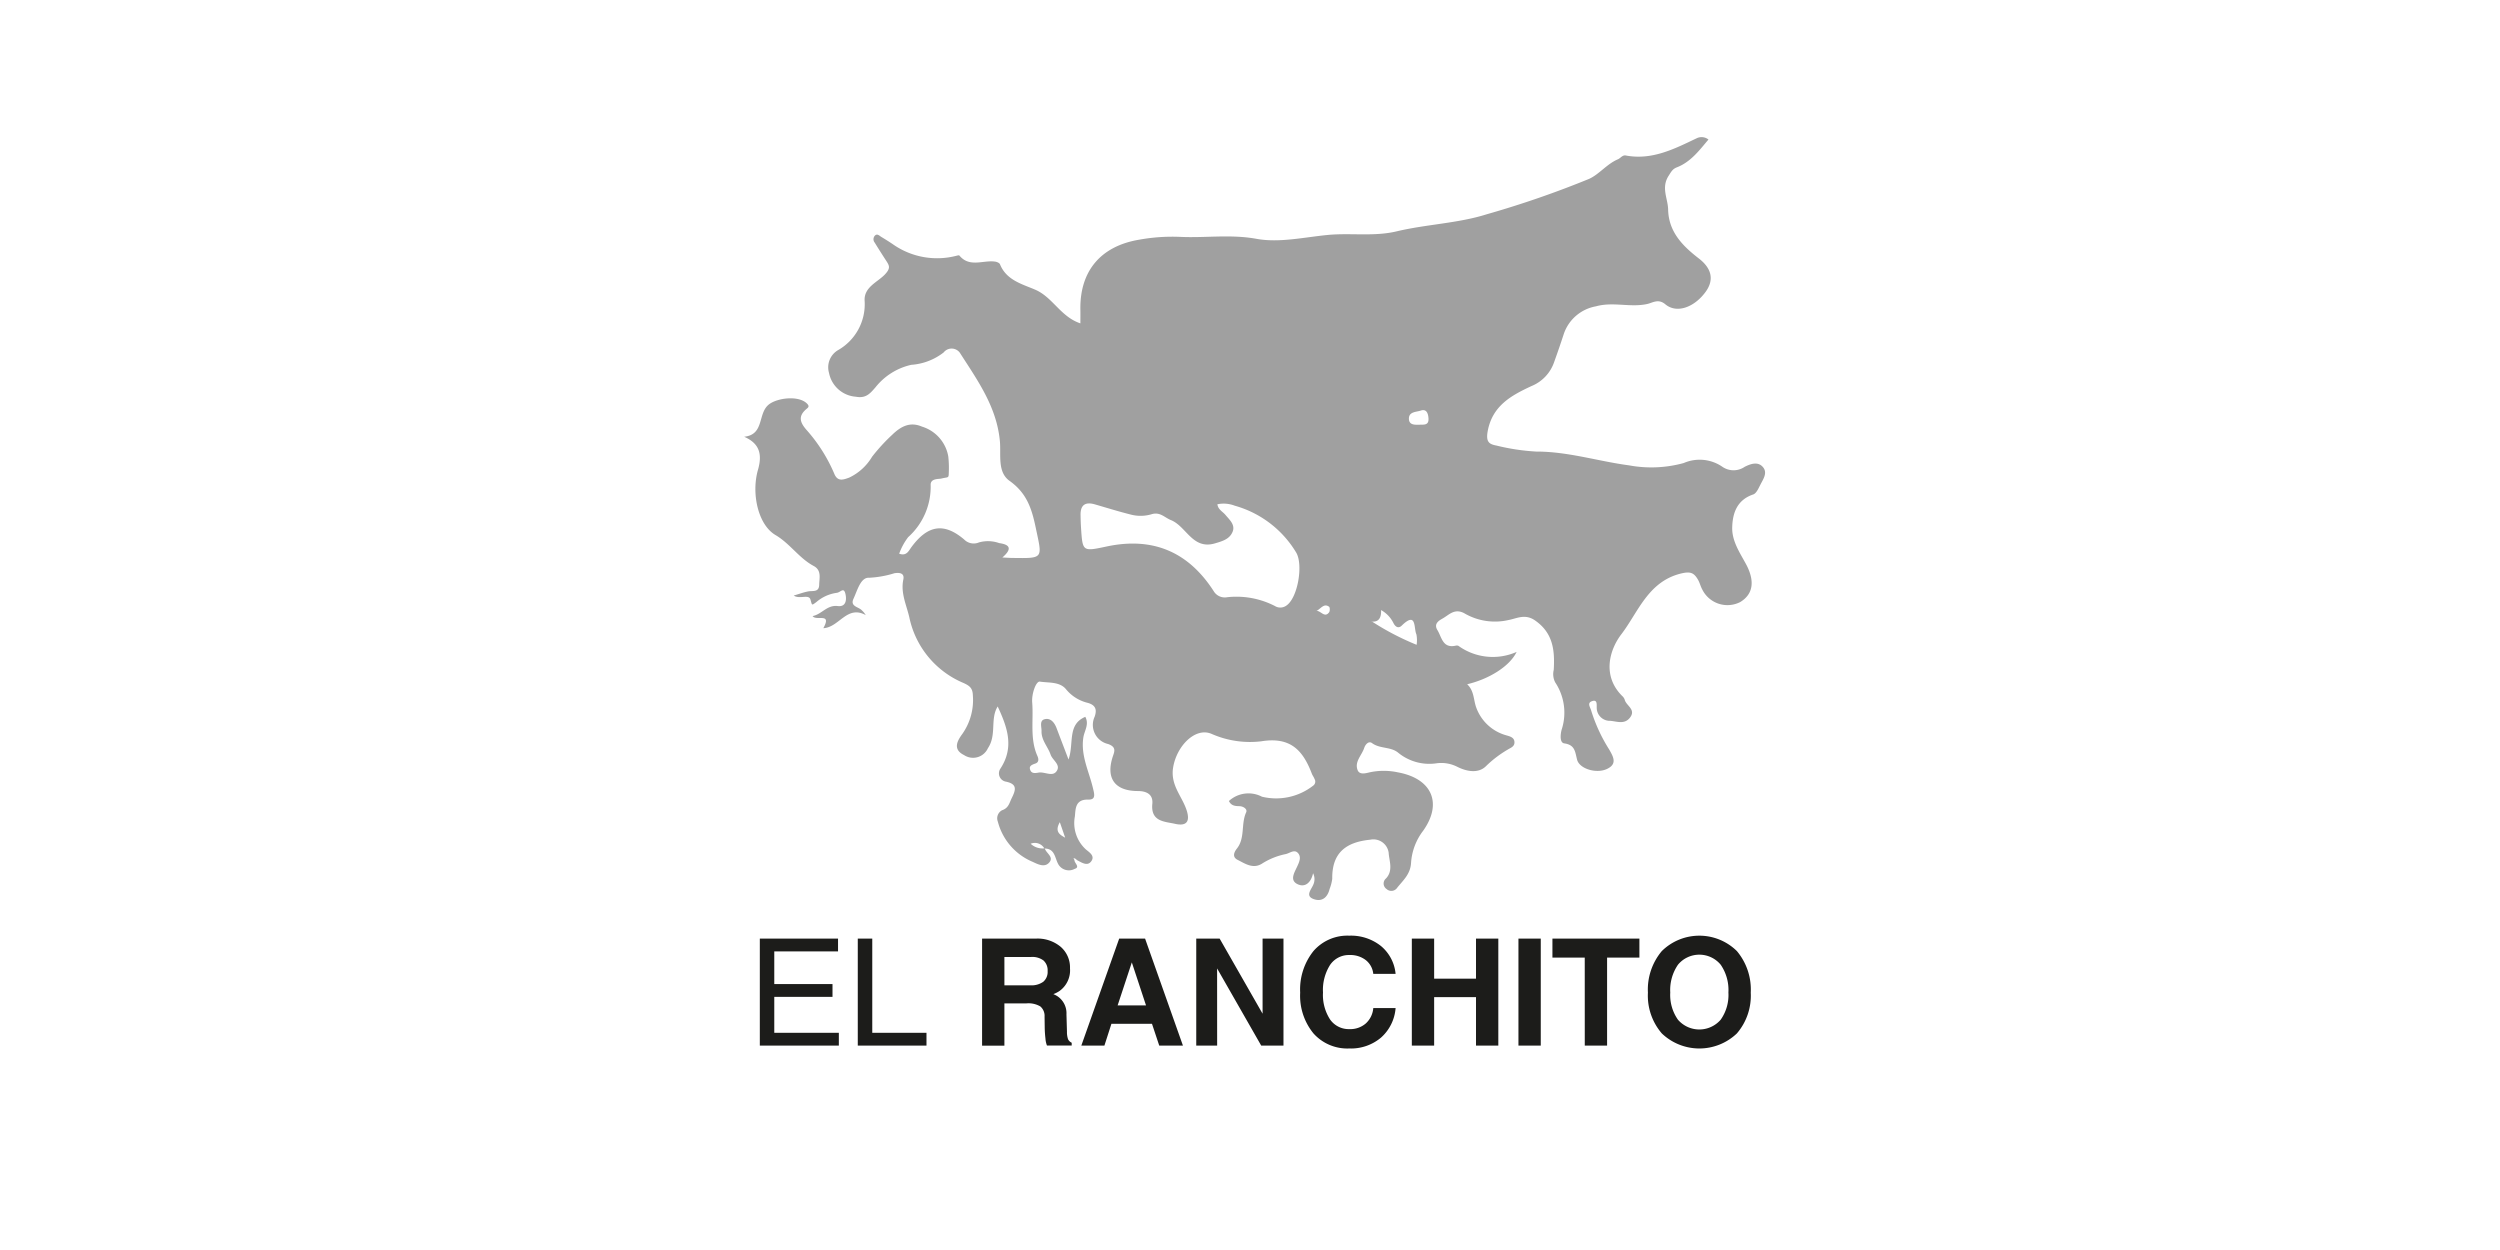
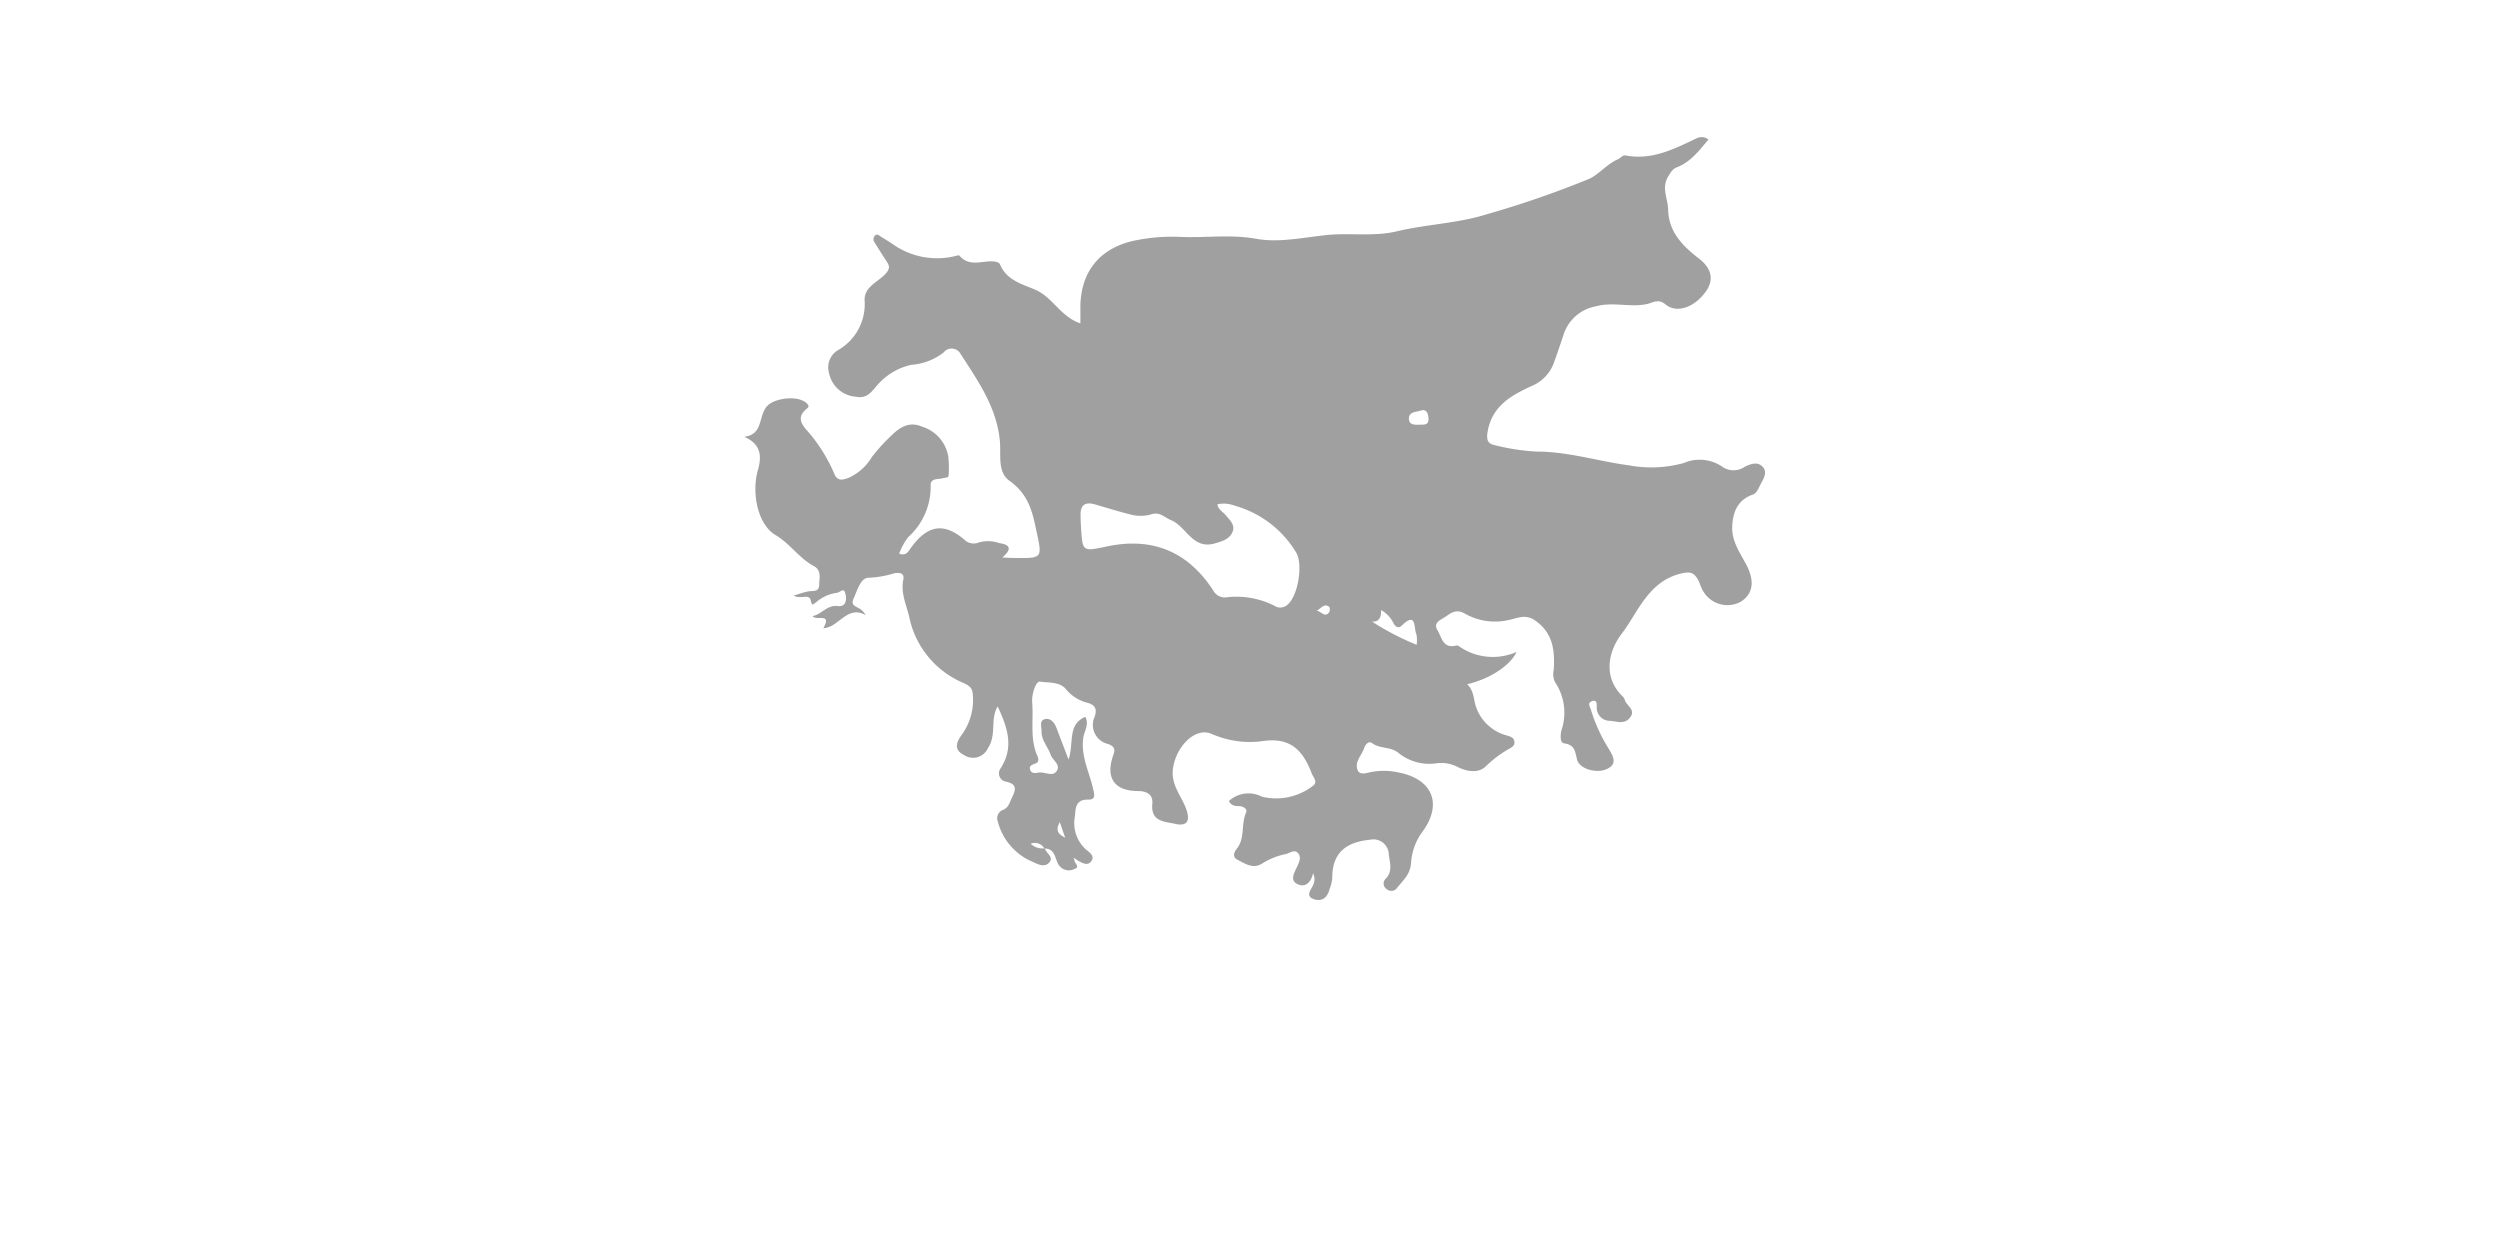
<svg xmlns="http://www.w3.org/2000/svg" id="logos" viewBox="0 0 280 140">
  <title>elranchito</title>
-   <rect width="280" height="140" fill="none" />
  <path d="M197.43,52.293c-.553-.617-1.327-.357-2.014-.017a2.2,2.2,0,0,1-2.516,0,4.479,4.479,0,0,0-4.319-.417,13.665,13.665,0,0,1-6.117.262c-3.476-.46-6.85-1.554-10.411-1.545a24.128,24.128,0,0,1-4.439-.671c-.819-.154-1.2-.389-1-1.567.515-2.918,2.7-4.066,4.9-5.094a4.459,4.459,0,0,0,2.544-2.674q.567-1.575,1.087-3.167a4.651,4.651,0,0,1,3.6-3.093c1.923-.541,3.841.159,5.749-.264.609-.135,1.236-.625,2.023.035,1.262,1.057,3.226.365,4.506-1.385.979-1.34.7-2.629-.752-3.746-1.811-1.4-3.387-2.975-3.441-5.49-.027-1.241-.805-2.435.057-3.773.273-.423.436-.758.9-.936,1.568-.605,2.507-1.878,3.561-3.123a1.247,1.247,0,0,0-1.322-.142c-2.514,1.2-5.006,2.482-7.943,1.928-.369-.07-.58.3-.873.425-1.242.523-2.115,1.7-3.243,2.2A109.508,109.508,0,0,1,166.51,24c-3.2,1.015-6.749,1.115-10.1,1.915-2.528.6-5.134.154-7.7.4-2.659.257-5.424.9-7.973.436-2.924-.534-5.741-.082-8.6-.223a20.832,20.832,0,0,0-4.582.323c-4.266.727-6.639,3.493-6.552,7.873.009.473,0,.946,0,1.494-2.222-.746-3.091-2.925-5.054-3.771-1.465-.632-3.229-1.057-3.951-2.848-.063-.155-.357-.276-.559-.3-1.335-.188-2.847.7-3.99-.681-.04-.049-.214,0-.322.026a8.6,8.6,0,0,1-7.011-1.209c-.457-.319-.931-.613-1.408-.9-.22-.133-.454-.417-.728-.137a.6.6,0,0,0-.011.778q.615,1,1.254,1.981c.372.573.58.857-.131,1.6-.821.853-2.338,1.407-2.255,2.92a5.916,5.916,0,0,1-2.92,5.506,2.229,2.229,0,0,0-1.065,2.591,3.305,3.305,0,0,0,2.995,2.658c1.156.222,1.619-.384,2.216-1.063a7.108,7.108,0,0,1,3.993-2.508,6.647,6.647,0,0,0,3.635-1.389,1.136,1.136,0,0,1,1.88.143c1.953,3.04,4.066,5.985,4.418,9.811.138,1.5-.3,3.446,1.072,4.423,1.875,1.334,2.465,2.986,2.921,5.158.752,3.585,1,3.532-2.64,3.481-.264,0-.528-.024-1.077-.05,1.285-1.108.628-1.475-.366-1.614a3.734,3.734,0,0,0-2.257-.073,1.5,1.5,0,0,1-1.664-.335c-2.266-1.914-4.07-1.607-5.892.852-.315.425-.544,1.043-1.377.746a6.872,6.872,0,0,1,1.008-1.856,7.577,7.577,0,0,0,2.516-5.872c-.006-.719.924-.619,1.187-.686.762-.194.831-.009.843-.615a11.782,11.782,0,0,0-.055-1.861,4.249,4.249,0,0,0-2.952-3.345c-1.362-.588-2.39.013-3.306.894a20.72,20.72,0,0,0-2.276,2.48,5.94,5.94,0,0,1-2.575,2.344c-.617.22-1.281.5-1.662-.444a17.881,17.881,0,0,0-3.14-4.939c-.7-.815-.91-1.494-.017-2.273.214-.186.482-.318.022-.716-.964-.832-3.2-.557-4.145.142-1.345,1-.487,3.4-2.81,3.649,1.654.724,2.074,1.875,1.546,3.705-.752,2.6-.017,6.131,1.957,7.3,1.635.964,2.642,2.589,4.281,3.466.908.486.634,1.352.618,2.11-.017.87-.717.643-1.238.742s-1.037.293-1.612.463c.651.444,1.683-.186,1.87.439.2.675.108.7.673.283A4.394,4.394,0,0,1,93.7,66.4c.472-.05.823-.739,1.009.212.128.653-.006,1.374-.88,1.266-1.206-.15-1.786.926-2.816,1.121.4.6,2.2-.444,1.2,1.359,1.774-.082,2.646-2.631,4.75-1.465a2.291,2.291,0,0,0-.433-.532c-.359-.406-1.352-.42-.936-1.308.431-.92.793-2.415,1.753-2.344a11.4,11.4,0,0,0,2.833-.509c.5-.077,1.153-.061.993.707-.318,1.525.353,2.843.674,4.248a10.235,10.235,0,0,0,6.062,7.337c.683.313,1.033.57,1.052,1.406a6.578,6.578,0,0,1-1.162,4.277c-.52.71-1.176,1.732.177,2.394a1.822,1.822,0,0,0,2.667-.765c1.014-1.495.228-3.3,1.1-4.679,1.027,2.23,1.911,4.5.316,6.942a.941.941,0,0,0,.606,1.478c1.324.274,1.089.956.65,1.84-.268.54-.345,1.11-1.071,1.357a1.018,1.018,0,0,0-.483,1.289,6.69,6.69,0,0,0,3.895,4.494c.551.252,1.318.678,1.846.09.572-.635-.32-1.038-.482-1.578,1.2.015,1.12,1.19,1.57,1.855a1.368,1.368,0,0,0,1.768.425c.624-.192.026-.613-.015-.934a.437.437,0,0,0-.123-.241c.228-.064.317.165.482.234.495.261,1.094.653,1.509.1.469-.629-.228-1.024-.615-1.361a3.987,3.987,0,0,1-1.211-3.668c.087-.876.036-1.933,1.511-1.893.89.025.665-.652.5-1.342-.443-1.851-1.371-3.605-1.059-5.627.114-.739.674-1.46.216-2.3-2.051.869-1.24,2.976-1.878,4.781-.526-1.38-.937-2.451-1.343-3.524-.24-.633-.681-1.168-1.349-.985-.589.162-.318.862-.331,1.331-.029,1.014.712,1.741,1.015,2.629.219.643,1.207,1.15.648,1.887-.467.615-1.315.01-1.992.127-.3.052-.734.138-.906-.225-.243-.51.141-.65.549-.792s.371-.515.225-.842c-.864-1.936-.422-4-.585-6-.077-.942.418-2.4.865-2.331.948.153,2.181-.015,2.9.826a4.508,4.508,0,0,0,2.343,1.525c1.026.245,1.162.8.884,1.585a2.193,2.193,0,0,0,1.513,3.053c.905.325.728.8.551,1.316-.846,2.468.146,3.944,2.773,3.95,1.033,0,1.725.411,1.626,1.432-.2,2.025,1.411,1.98,2.532,2.238,1.368.314,1.746-.312,1.26-1.663-.547-1.521-1.778-2.726-1.462-4.648.394-2.405,2.475-4.528,4.285-3.77a10.654,10.654,0,0,0,5.574.843c3.279-.537,4.678,1,5.678,3.628.079.207.23.387.3.595a.55.55,0,0,1-.114.71,6.734,6.734,0,0,1-5.777,1.269,3.242,3.242,0,0,0-3.7.484c.265.542.714.567,1.172.577s.925.336.763.685c-.6,1.3-.1,2.875-1.034,4.056-.383.484-.506.977.071,1.269.853.432,1.744,1.065,2.759.411a7.773,7.773,0,0,1,2.623-1.052c.471-.1.977-.578,1.389-.111s.111,1.055-.129,1.573c-.3.644-.806,1.464.049,1.893.84.422,1.526-.122,1.765-1.212a1.482,1.482,0,0,1,.008,1.314c-.237.556-.947,1.271.144,1.61.895.278,1.479-.253,1.7-1.164a4.955,4.955,0,0,0,.295-1.132c-.045-2.922,1.54-4.114,4.249-4.383a1.726,1.726,0,0,1,2.069,1.456c.051.9.54,2-.3,2.884a.74.74,0,0,0,.067,1.183.784.784,0,0,0,1.188-.144c.677-.845,1.5-1.533,1.556-2.831a6.62,6.62,0,0,1,1.347-3.544c2.213-3.111.97-5.853-2.818-6.547a7.521,7.521,0,0,0-3.144-.009c-.448.105-1.148.317-1.368-.233-.38-.947.464-1.665.736-2.5.132-.4.507-.806.873-.536.893.662,2.1.381,2.936,1.082a5.5,5.5,0,0,0,4.225,1.19,3.944,3.944,0,0,1,2.356.367c1.056.54,2.41.818,3.284-.094a12.525,12.525,0,0,1,2.369-1.8c.327-.212.758-.324.782-.783.031-.6-.527-.719-.908-.831a4.982,4.982,0,0,1-3.355-3.068c-.336-.862-.222-1.9-1.034-2.654,2.4-.565,4.75-1.982,5.54-3.623a6.581,6.581,0,0,1-6.523-.682.5.5,0,0,0-.331-.009c-1.434.3-1.53-.953-2.018-1.752-.456-.745.227-1.094.616-1.317.741-.425,1.356-1.2,2.513-.5a6.778,6.778,0,0,0,4.843.688c.908-.164,1.837-.729,2.957.044,2.063,1.424,2.223,3.419,2.1,5.542a2,2,0,0,0,.164,1.4,6.118,6.118,0,0,1,.715,5.316c-.142.563-.213,1.444.3,1.516,1.205.167,1.212.943,1.432,1.815.258,1.029,2.14,1.6,3.32,1.063,1.229-.557.74-1.382.274-2.2a18.147,18.147,0,0,1-2.017-4.372c-.088-.336-.475-.818.07-1.024.644-.243.545.355.555.709a1.47,1.47,0,0,0,1.521,1.483c.716.055,1.572.431,2.186-.335.751-.934-.409-1.345-.572-2.032a.966.966,0,0,0-.282-.416c-2.279-2.267-1.419-5.182-.094-6.913,1.868-2.441,2.975-5.867,6.624-6.789,1.119-.283,1.506-.1,1.962.682.195.336.281.736.469,1.077a3.146,3.146,0,0,0,4.249,1.428c1.532-.918,1.641-2.45.634-4.3-.682-1.253-1.556-2.545-1.521-4.047.039-1.644.55-3.1,2.356-3.711.344-.117.583-.667.785-1.062C197.464,53.678,198.019,52.95,197.43,52.293ZM118.7,92.085c.26.75.43,1.243.6,1.737C118.685,93.486,118.1,93.14,118.7,92.085Zm-1.741,2.927.042,0-.022.026-.02-.022a1.93,1.93,0,0,1-1.525-.516A1.223,1.223,0,0,1,116.96,95.012Zm27.093-27.173a1.145,1.145,0,0,1-1.26.036,9.409,9.409,0,0,0-5.341-.987,1.445,1.445,0,0,1-1.522-.687c-2.866-4.447-6.875-6.084-11.987-4.994-2.684.572-2.687.573-2.861-2-.035-.506-.05-1.015-.059-1.522-.02-1.166.565-1.5,1.619-1.192,1.332.388,2.658.8,4,1.137a4.317,4.317,0,0,0,2.327-.033c.952-.3,1.451.362,2.168.65,1.744.7,2.42,3.348,4.931,2.613.874-.256,1.645-.483,1.981-1.294.324-.783-.331-1.341-.8-1.9-.31-.373-.826-.594-.9-1.188a3.45,3.45,0,0,1,1.942.16,11.7,11.7,0,0,1,6.879,5.242C145.981,63.221,145.364,66.987,144.053,67.839Zm4.805.742c-.5.673-.937-.2-1.406-.158.487-.244.821-.894,1.405-.469C148.961,68.029,148.963,68.441,148.858,68.581Zm9.8,3.636a29.8,29.8,0,0,1-4.988-2.6c-.022,0-.04,0-.062,0l.024-.026c.012.01.025.018.038.027.8.056,1.044-.491,1.013-1.289a3.366,3.366,0,0,1,1.38,1.445c.176.363.522.693.931.294,1.7-1.654,1.33.318,1.643.974A3.4,3.4,0,0,1,158.661,72.217Zm.309-24.649c-.511.015-1.13.037-1.167-.62-.049-.854.824-.791,1.324-.962.649-.221.837.325.868.881C160.039,47.668,159.454,47.547,158.97,47.568Z" fill="#a0a0a0" />
-   <path d="M85.1,117.105V105.123H93.86v1.434H86.719v3.66H93.24v1.435H86.719v4.018H93.95v1.435Zm10.971,0V105.123h1.623V115.67h6.072v1.435Zm13.923-11.982h6.04a4.033,4.033,0,0,1,2.759.917,3.056,3.056,0,0,1,1.047,2.417,2.844,2.844,0,0,1-1.165,2.526,3.252,3.252,0,0,1-.7.359,3.155,3.155,0,0,1,.4.2,2.283,2.283,0,0,1,1.068,2.055l.057,1.964a2.461,2.461,0,0,0,.122.831.8.8,0,0,0,.408.392v.318H117.26a2.786,2.786,0,0,1-.171-.8,12.283,12.283,0,0,1-.082-1.325l-.016-1.108a1.38,1.38,0,0,0-.477-1.15,2.612,2.612,0,0,0-1.527-.342h-2.494v4.736h-2.5Zm2.5,5.233h2.9a2.265,2.265,0,0,0,1.455-.4,1.449,1.449,0,0,0,.485-1.194,1.479,1.479,0,0,0-.461-1.186,2.076,2.076,0,0,0-1.381-.395h-3Zm12.855-5.233h2.9l4.239,11.982h-2.654l-.811-2.437h-4.545l-.784,2.437h-2.585Zm-.175,7.483h3.181l-1.591-4.818h0Zm11.146,4.5h-2.34V105.123H136.6l4.809,8.412v-8.412h2.34v11.982h-2.494l-4.94-8.641Zm19.987-4.2a4.92,4.92,0,0,1-1.627,3.3,5.208,5.208,0,0,1-3.558,1.223,5.084,5.084,0,0,1-4.014-1.687,6.657,6.657,0,0,1-1.488-4.565,6.886,6.886,0,0,1,1.488-4.658,5.029,5.029,0,0,1,4.014-1.724,5.384,5.384,0,0,1,3.538,1.153,4.616,4.616,0,0,1,1.647,3.126h-2.5a2.247,2.247,0,0,0-.837-1.541,2.819,2.819,0,0,0-1.816-.57,2.541,2.541,0,0,0-2.188,1.112,5.248,5.248,0,0,0-.791,3.086,5.045,5.045,0,0,0,.788,3.011,2.551,2.551,0,0,0,2.191,1.089,2.628,2.628,0,0,0,1.816-.636,2.593,2.593,0,0,0,.837-1.72Zm1.817-7.784h2.5v4.491h4.688v-4.491h2.5v11.982h-2.5v-5.429h-4.688v5.429h-2.5Zm11.942,0h2.5v11.982h-2.5Zm7.425,2.127h-3.619v-2.127h9.741v2.127h-3.619v9.855h-2.5Zm8.632,8.494a6.474,6.474,0,0,1-1.556-4.565,6.693,6.693,0,0,1,1.556-4.658,5.988,5.988,0,0,1,8.408,0,6.7,6.7,0,0,1,1.553,4.658,6.481,6.481,0,0,1-1.553,4.565,6.082,6.082,0,0,1-8.408,0Zm6.595-1.537a4.8,4.8,0,0,0,.864-3.044,5,5,0,0,0-.864-3.114,3.107,3.107,0,0,0-4.785,0,5,5,0,0,0-.864,3.114,4.819,4.819,0,0,0,.86,3.044,3.164,3.164,0,0,0,4.789,0Z" fill="#1c1c1a" />
</svg>